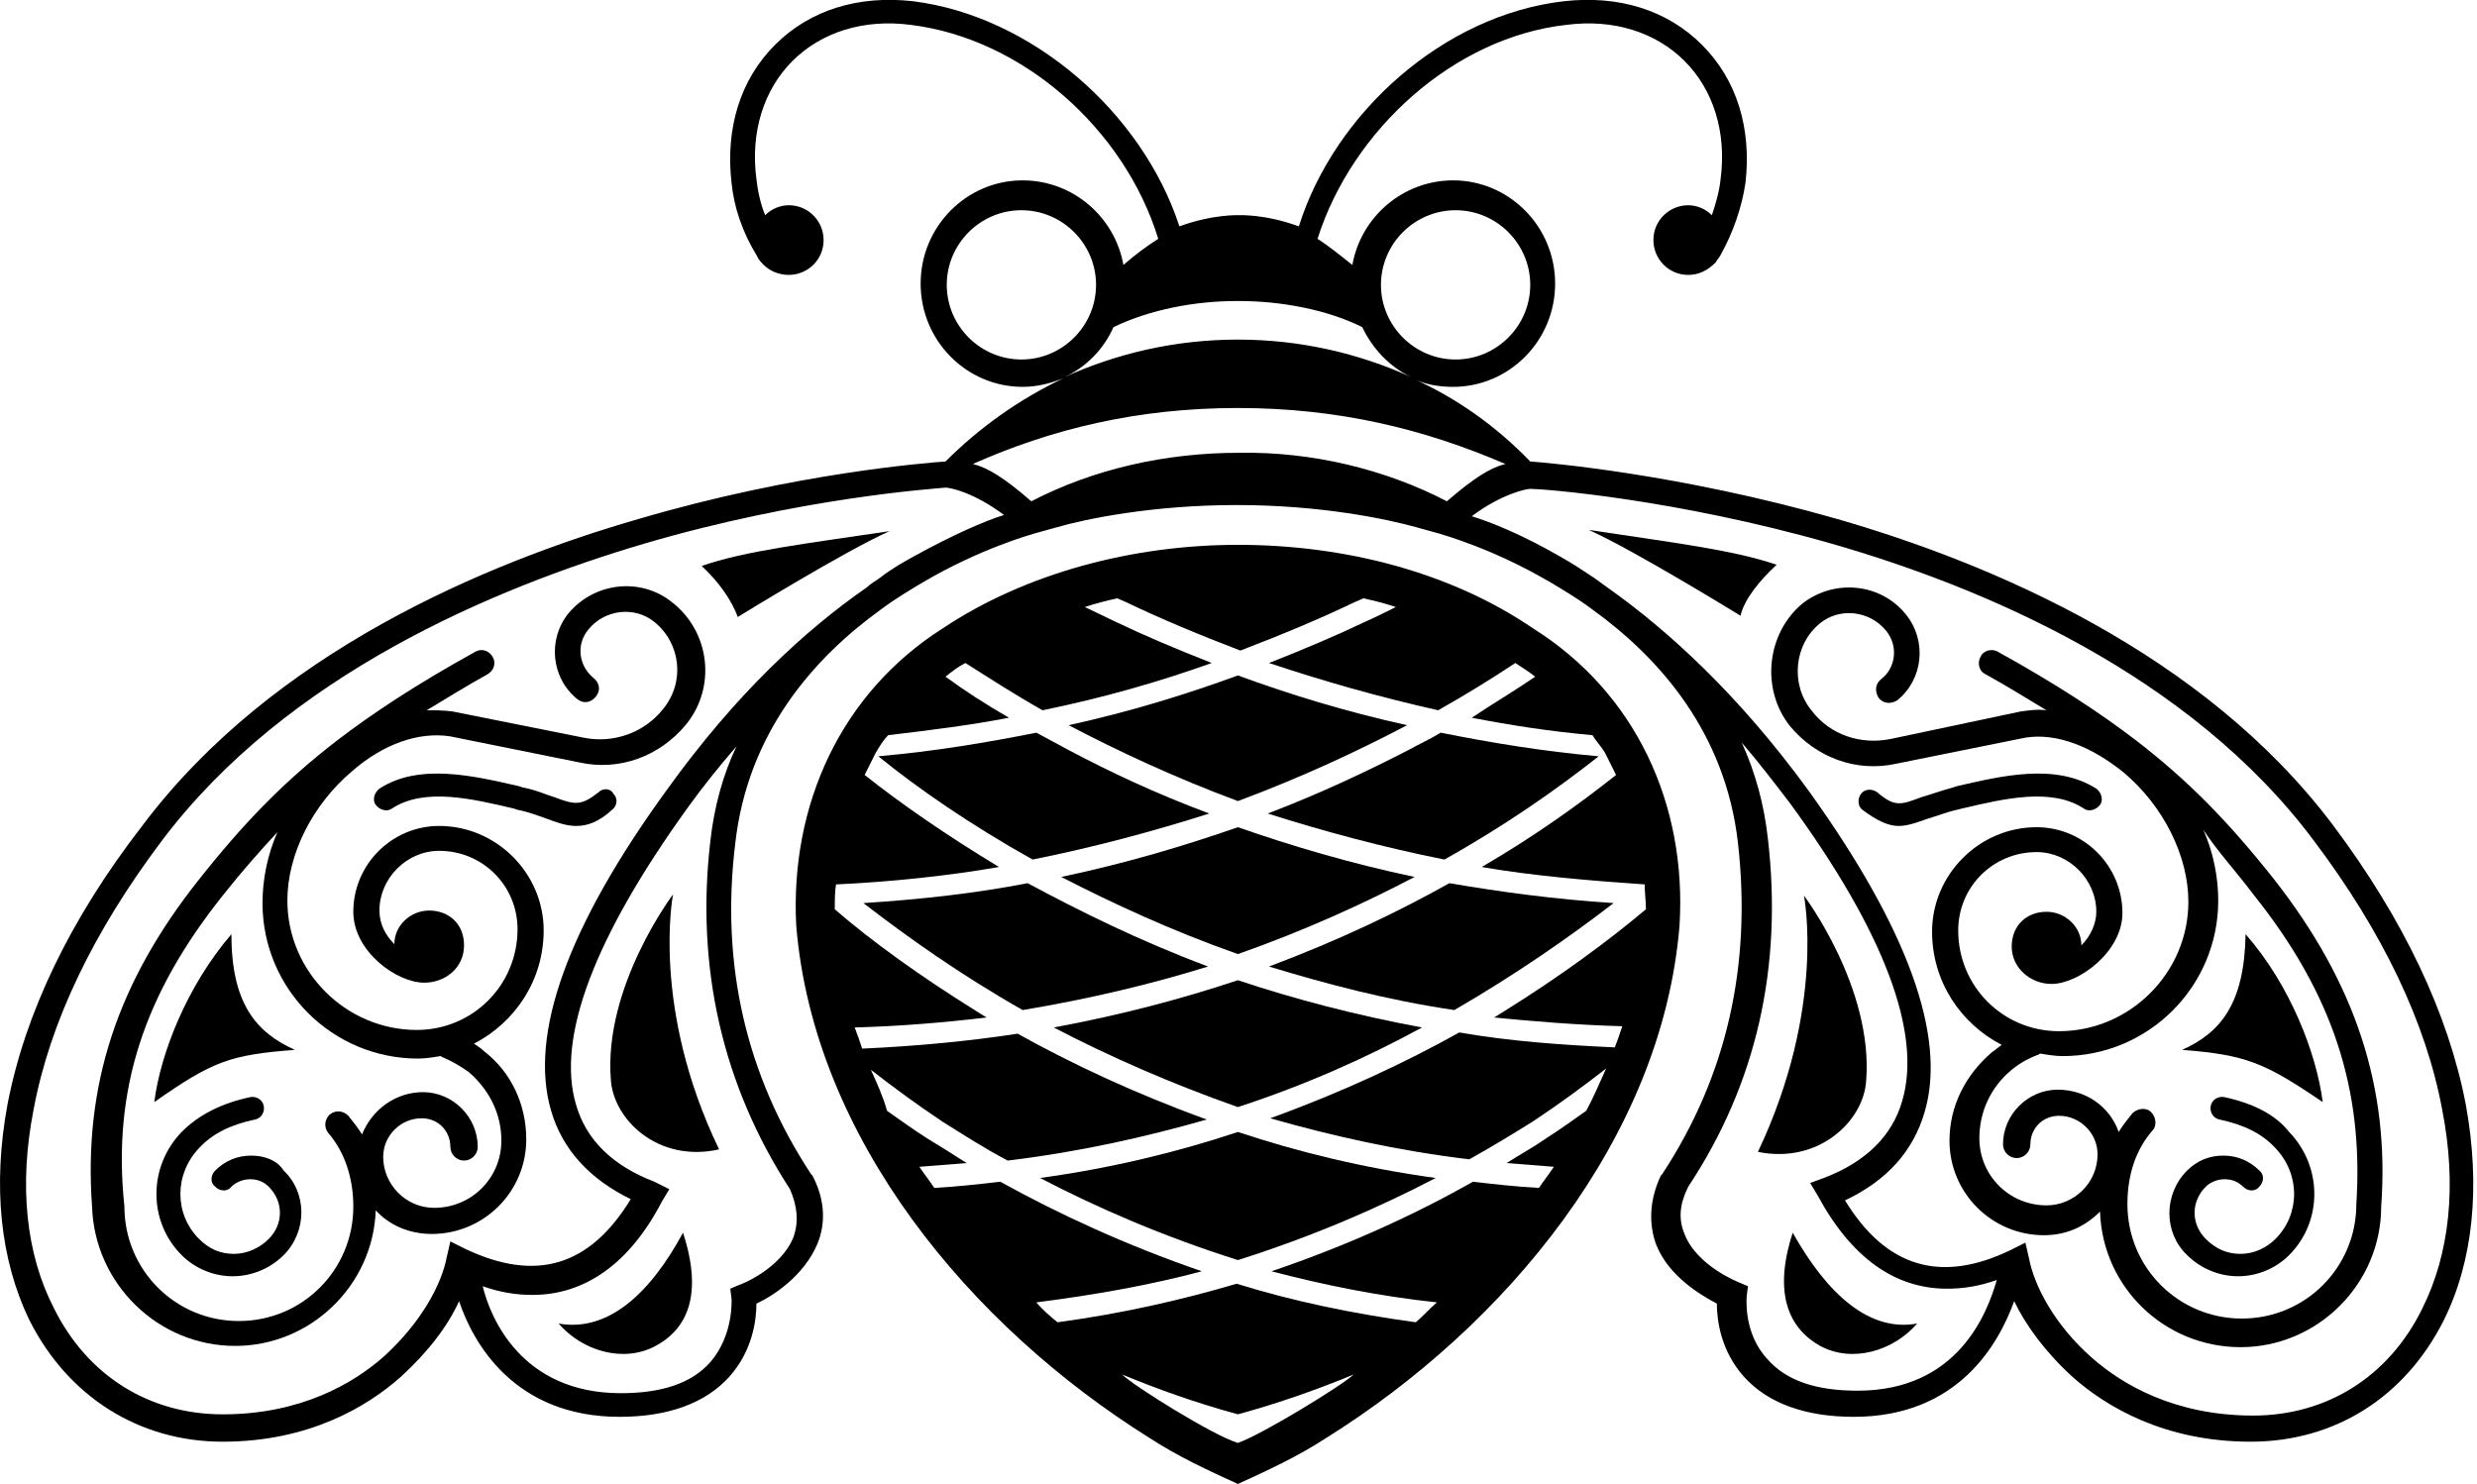
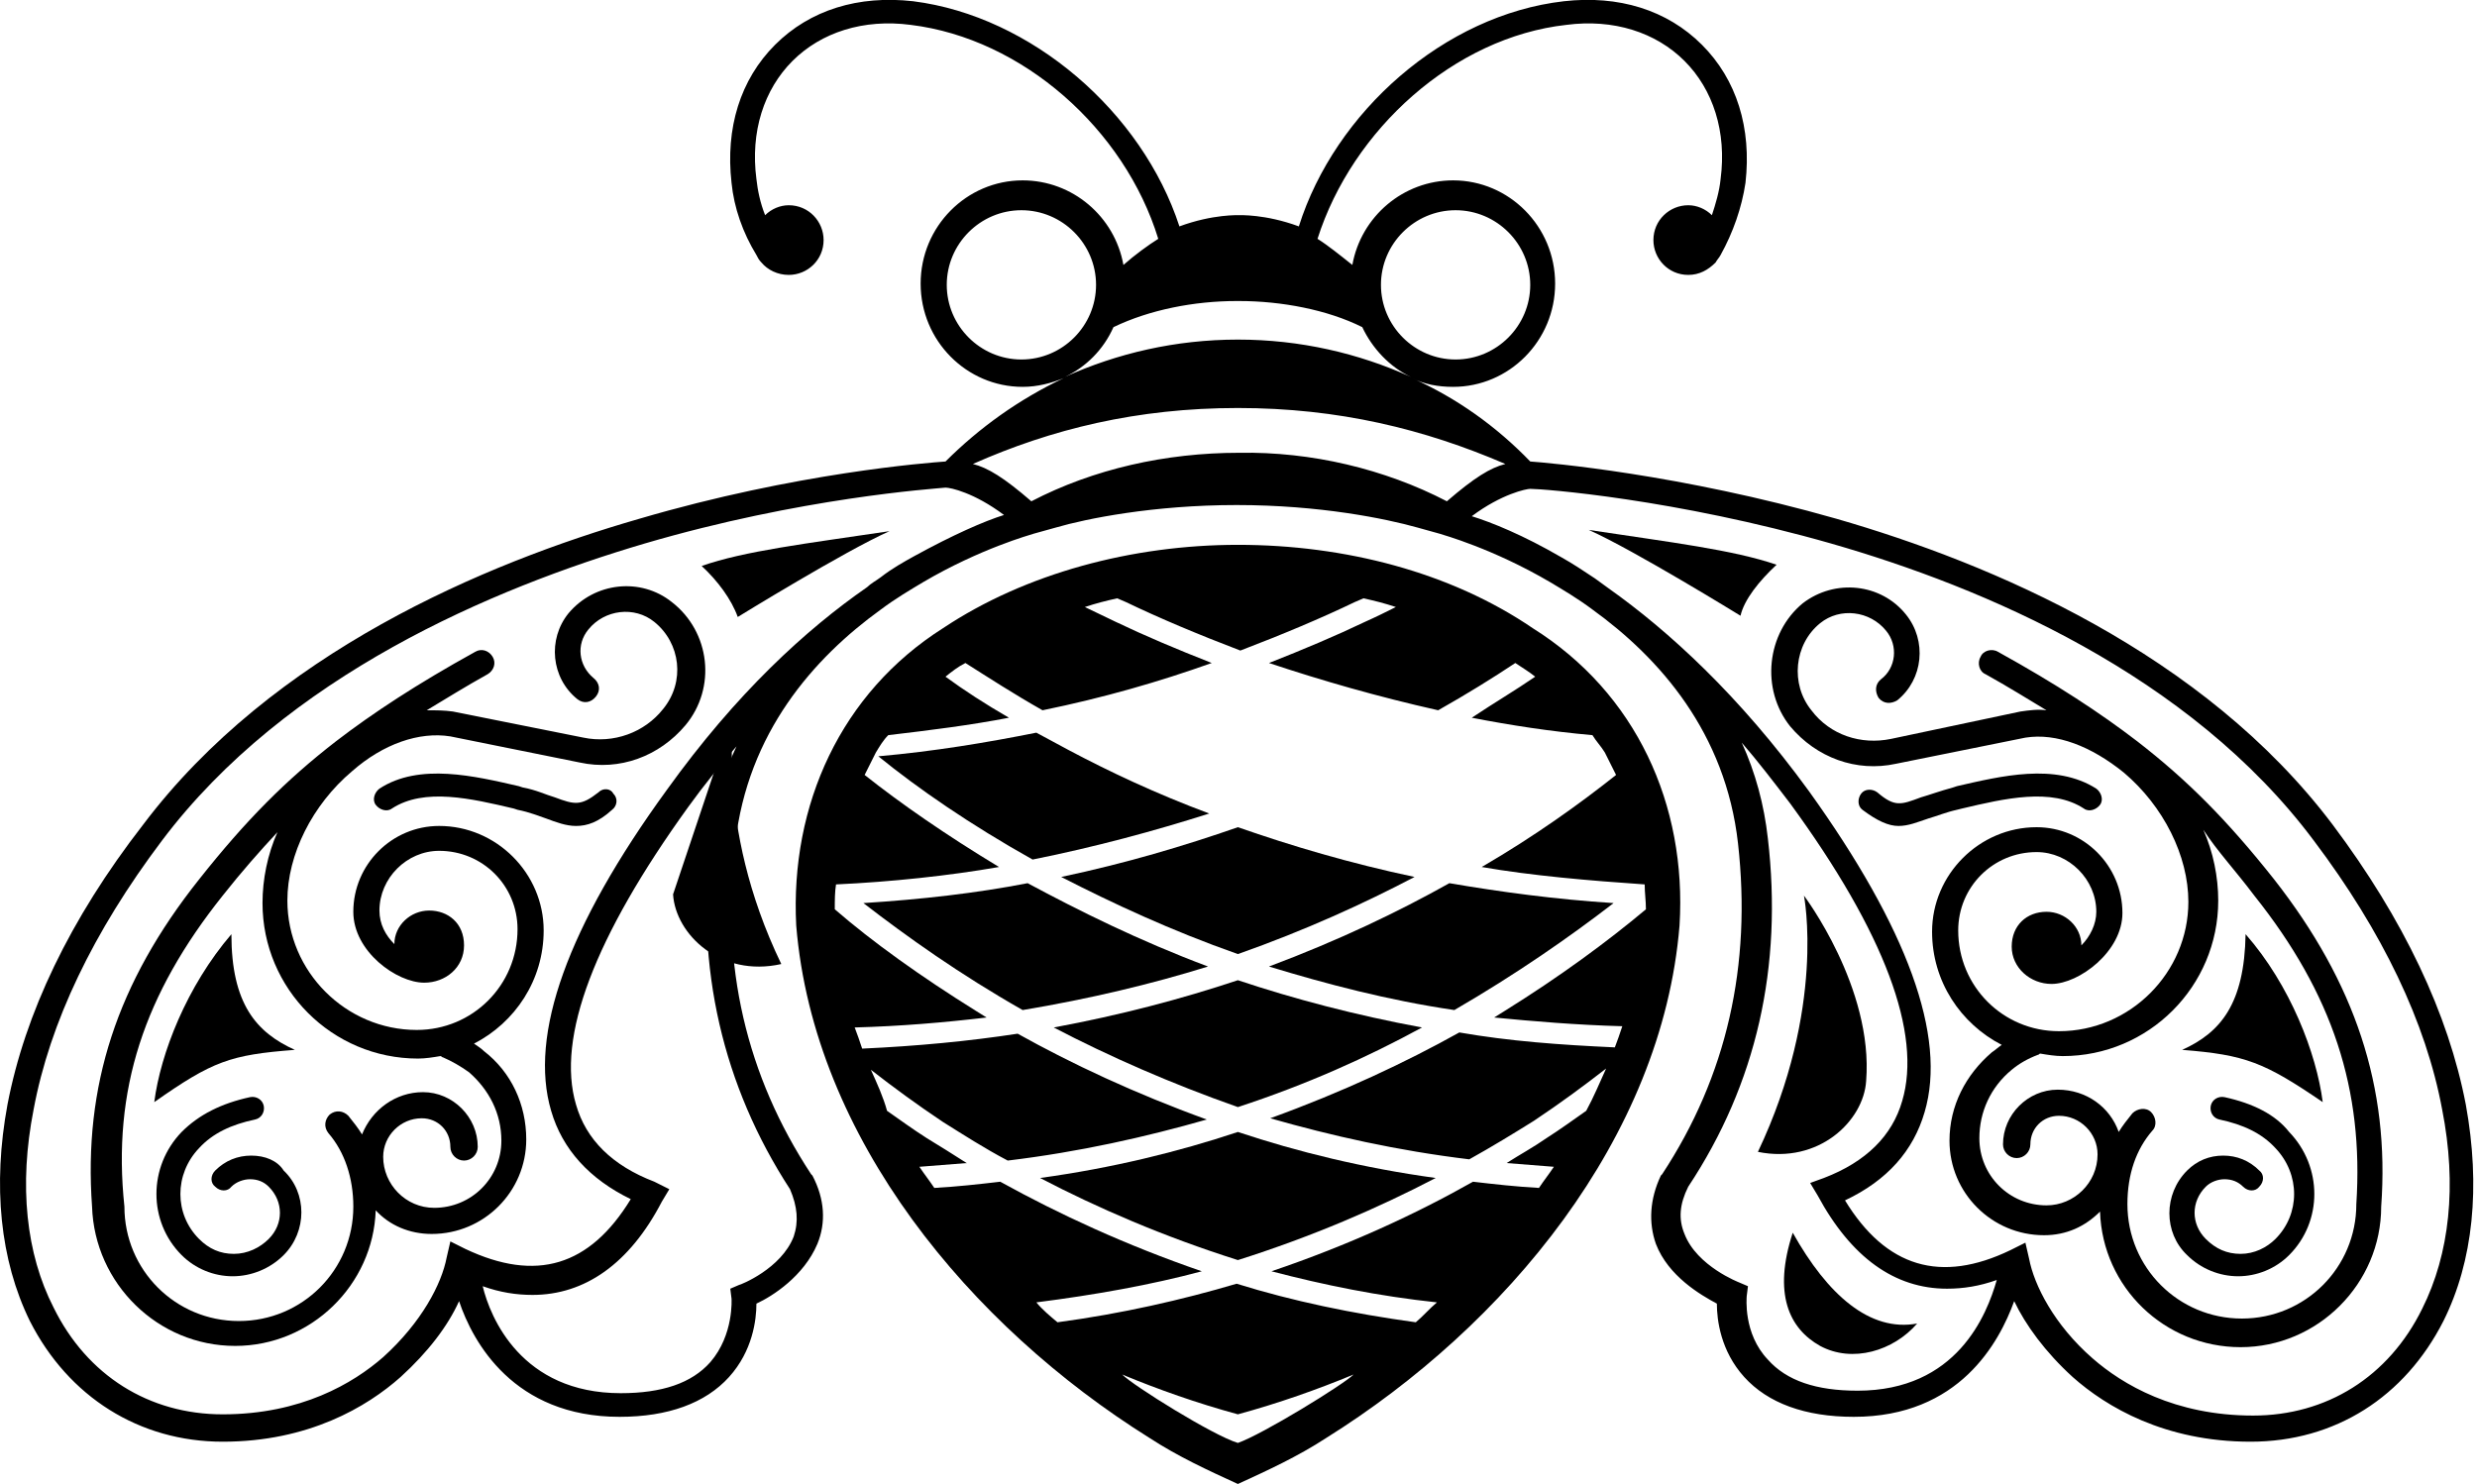
<svg xmlns="http://www.w3.org/2000/svg" enable-background="new 0 0 199.1 119.3" viewBox="0 0 199.1 119.3">
  <g fill="#000">
    <path d="m99.5 64.4s0 .1 0 0z" />
    <path d="m84.7 82.6c4.4 2.3 9.4 4.5 14.8 6.4 5.5-1.8 10.4-4 14.8-6.4-5.4-1-10.3-2.3-14.8-3.8-4.5 1.5-9.4 2.8-14.8 3.8z" />
-     <path d="m113.1 58.3c-5-1.1-9.5-2.5-13.6-4-4.1 1.5-8.6 2.9-13.6 4 4 2.1 8.5 4.2 13.6 6.1 5.1-1.9 9.6-4 13.6-6.1z" />
    <path d="m123.2 50.5c-6.6-4.5-15.1-6.7-23.7-6.7-8.5 0-17.1 2.3-23.7 6.7-8.2 5.2-12.3 14.2-11.8 23.9 1.4 17.1 14 32.2 28.4 41.2 2.3 1.5 4.7 2.6 7.1 3.7 2.4-1.1 4.8-2.2 7.1-3.7 14.4-9 27-24.1 28.4-41.2.6-9.7-3.5-18.7-11.8-23.9zm-23.7 65.5c-2-.6-8.4-4.6-9.3-5.5 2.9 1.2 6 2.3 9.3 3.2 3.3-.9 6.4-2 9.3-3.2-.8.8-7.3 4.8-9.3 5.5zm30.9-33.5c-.2.6-.4 1.2-.6 1.7-4.4-.2-8.5-.5-12.5-1.2-4.3 2.4-9.4 4.8-15.2 6.9 4.9 1.4 10.2 2.6 16 3.3 1.8-1 3.6-2.1 5.2-3.1 2.1-1.4 4-2.8 5.8-4.2-.5 1.1-1 2.3-1.6 3.4-1 .7-2.1 1.5-3.2 2.2-1 .7-2.1 1.3-3.2 2 1.3.1 2.5.2 3.8.3-.4.6-.8 1.1-1.2 1.7-1.8-.1-3.6-.3-5.3-.5-4.6 2.6-10 5.1-16.2 7.2 4.2 1.1 8.6 2 13.3 2.5-.6.5-1.1 1.1-1.7 1.6-5.1-.7-9.9-1.7-14.4-3.1-4.4 1.3-9.2 2.4-14.4 3.1-.6-.5-1.2-1-1.7-1.6 4.7-.6 9.2-1.4 13.3-2.5-6.1-2.1-11.5-4.6-16.2-7.2-1.7.2-3.5.4-5.3.5-.4-.6-.8-1.1-1.2-1.7 1.3-.1 2.6-.2 3.8-.3-1.1-.7-2.2-1.4-3.2-2-1.1-.7-2.2-1.5-3.2-2.2-.3-1.1-.8-2.2-1.3-3.3 1.8 1.4 3.7 2.8 5.8 4.2 1.6 1 3.3 2.1 5.2 3.1 5.8-.7 11.1-1.9 16-3.3-5.8-2.1-10.9-4.5-15.2-6.9-3.9.6-8.1 1-12.5 1.2-.2-.6-.4-1.2-.6-1.7 3.7-.1 7.2-.4 10.6-.8-.3-.2-.5-.3-.8-.5-4.5-2.8-8.4-5.6-11.4-8.2 0-.7 0-1.4.1-2 4.4-.2 9.1-.7 13.1-1.4-4.3-2.6-7.9-5.1-10.8-7.4l.9-1.8c.3-.5.6-1 1-1.4 3.4-.4 6.6-.8 9.7-1.4-1.9-1.1-3.6-2.2-5.1-3.3.5-.4 1-.8 1.6-1.1 1.9 1.2 3.9 2.5 6.2 3.8 4.9-1 9.4-2.3 13.6-3.8-2.8-1.1-5.4-2.2-7.7-3.3-.8-.4-1.7-.8-2.5-1.2.9-.3 1.7-.5 2.6-.7.2.1.5.2.7.3 2.7 1.3 5.8 2.6 9.2 3.9 3.4-1.3 6.5-2.6 9.2-3.9.2-.1.5-.2.7-.3.9.2 1.7.4 2.6.7-.8.4-1.6.8-2.5 1.2-2.3 1.1-4.9 2.2-7.7 3.3 4.2 1.4 8.7 2.7 13.6 3.8 2.3-1.3 4.4-2.6 6.2-3.8.6.4 1.1.7 1.6 1.1-1.6 1.1-3.3 2.1-5.1 3.3 3.1.6 6.3 1.1 9.7 1.4.3.5.7.9 1 1.4l.9 1.8c-2.9 2.3-6.5 4.9-10.8 7.4 4 .7 8.7 1.1 13.1 1.4 0 .7.1 1.3.1 2-3.1 2.6-6.9 5.4-11.4 8.2-.3.2-.5.3-.8.5 3.1.3 6.6.6 10.3.7z" />
    <path d="m83.6 94.7c4.6 2.4 9.9 4.7 15.9 6.6 6-1.9 11.3-4.2 15.9-6.6-5.8-.8-11.1-2.1-15.9-3.7-4.8 1.6-10.1 2.9-15.9 3.7z" />
    <path d="m116.5 71c-4.1 2.3-8.9 4.6-14.5 6.7 4.6 1.4 9.5 2.7 14.9 3.5 5-2.9 9.3-5.9 12.8-8.6-4.7-.3-9.1-.9-13.2-1.6z" />
    <path d="m82.6 71c-4.1.8-8.5 1.3-13.2 1.6 3.5 2.7 7.7 5.7 12.8 8.6 5.4-.9 10.4-2.1 14.9-3.5-5.6-2.1-10.4-4.5-14.5-6.7z" />
-     <path d="m116.1 69.1c5-2.8 9.1-5.7 12.4-8.3-4.5-.4-8.7-1.1-12.7-1.9-.8.5-1.7.9-2.6 1.4-3.3 1.7-7.1 3.5-11.3 5.1 4.4 1.4 9.2 2.7 14.2 3.7z" />
    <path d="m99.5 76.7c5.4-1.9 10.2-4.1 14.2-6.2-5.2-1.1-9.9-2.5-14.2-4-4.3 1.5-9 2.9-14.2 4 4.1 2.1 8.8 4.3 14.2 6.2z" />
    <path d="m97.2 65.4c-4.3-1.6-8.1-3.4-11.3-5.1-.9-.5-1.7-.9-2.6-1.4-4 .8-8.2 1.5-12.7 1.9 3.2 2.6 7.4 5.5 12.4 8.3 5-1 9.8-2.3 14.2-3.7z" />
    <path d="m18.9 108.2c6.1 0 11.1-4.9 11.3-10.9 1.1 1.2 2.7 1.9 4.5 1.9 4.2 0 7.6-3.4 7.6-7.6 0-2.8-1.2-5.4-3.4-7.1-.2-.2-.5-.4-.8-.6 3.3-1.7 5.6-5.1 5.6-9.1 0-4.6-3.8-8.4-8.4-8.4-3.8 0-6.9 3.1-6.9 6.9 0 3.2 3.5 5.7 5.7 5.7 1.7 0 3.2-1.2 3.2-3s-1.3-2.8-2.8-2.8-2.8 1.2-2.8 2.7c-.7-.7-1.2-1.6-1.2-2.7 0-2.6 2.2-4.8 4.8-4.8 3.5 0 6.3 2.8 6.3 6.3 0 4.5-3.6 8.1-8.1 8.1-5.7 0-10.4-4.7-10.4-10.4 0-3.7 2-7.7 5.2-10.4 2.5-2.2 5.4-3.2 7.9-2.8l10.4 2.1c3.2.7 6.4-.5 8.5-3 2.5-3 2-7.5-1.1-9.9-2.5-2-6.2-1.6-8.3.9-1.7 2.1-1.4 5.2.7 6.9.5.4 1.1.3 1.5-.2s.3-1.1-.2-1.5c-1.2-1-1.4-2.7-.4-3.9 1.3-1.6 3.7-1.9 5.3-.6 2.1 1.7 2.5 4.8.7 7-1.5 1.9-4 2.8-6.4 2.3l-10.5-2.1c-.7-.1-1.4-.1-2.1-.1 1.5-.9 3.1-1.9 4.9-2.9.5-.3.7-.9.4-1.4s-.9-.7-1.4-.4c-4.7 2.6-8.2 4.9-11.2 7.2-4 3.1-7.2 6.3-11 11.1-6.6 8.3-9.3 16.6-8.6 26.3.2 6.2 5.3 11.2 11.5 11.2zm-1-36.2c1.5-1.9 3-3.6 4.4-5.1-.8 1.8-1.2 3.8-1.2 5.7 0 6.9 5.6 12.5 12.5 12.5.6 0 1.2-.1 1.8-.2.1 0 .1.1.2.1.7.3 1.4.7 2.1 1.2 1.6 1.4 2.6 3.3 2.6 5.5 0 3-2.4 5.4-5.4 5.4-2.3 0-4.1-1.9-4.1-4.1 0-1.7 1.4-3.1 3.1-3.1 1.3 0 2.3 1 2.3 2.3 0 .6.5 1.1 1.1 1.1s1.1-.5 1.1-1.1c0-2.4-2-4.4-4.4-4.4-2.2 0-4.1 1.4-4.9 3.4-.3-.5-.7-1-1.1-1.5-.4-.4-1-.5-1.5-.1-.4.4-.5 1-.1 1.5 1.3 1.5 2 3.6 2 5.9 0 5.1-4.1 9.2-9.2 9.2s-9.2-4.1-9.2-9.2c-1-9.4 1.6-17.1 7.9-25z" />
-     <path d="m54.1 71.9s-5.6 7.4-5 14.9c.2 3.2 3.8 6.7 8.7 5.6-5.5-11.4-3.7-20.5-3.7-20.5z" />
-     <path d="m44.9 106.4c1.9 2.2 5.2 3.2 7.8 1.8s3.8-4.2 2.2-9.1c-2.7 5-6.1 8-10 7.3z" />
+     <path d="m54.1 71.9c.2 3.2 3.8 6.7 8.7 5.6-5.5-11.4-3.7-20.5-3.7-20.5z" />
    <path d="m20.2 92.9c-1.1 0-2.1.4-2.9 1.2-.4.4-.4 1 0 1.3.4.4 1 .4 1.3 0 .4-.4 1-.6 1.5-.6.6 0 1.1.2 1.5.6 1.2 1.2 1.2 3 0 4.2-.7.7-1.7 1.2-2.8 1.2s-2-.4-2.8-1.2c-2-2-2-5.2 0-7.3 1.1-1.2 2.6-1.9 4.5-2.3.5-.1.8-.6.7-1.1s-.6-.8-1.1-.7c-2.3.5-4.1 1.4-5.5 2.8-2.7 2.8-2.7 7.2 0 9.9 1.1 1.1 2.6 1.7 4.1 1.7s3-.6 4.1-1.7c1.9-1.9 1.9-5 0-6.8-.5-.8-1.5-1.2-2.6-1.2z" />
    <path d="m48.1 63.7c-1.4 1.1-1.9 1-3.5.4-.7-.2-1.5-.6-2.6-.8l-.3-.1c-3.5-.8-8-1.9-11.2.2-.4.3-.6.9-.3 1.3s.9.6 1.3.3c2.6-1.7 6.4-.8 9.8 0l.3.1c1 .2 1.7.5 2.3.7.8.3 1.6.6 2.4.6.9 0 1.8-.3 2.9-1.3.4-.3.5-.9.1-1.3-.2-.4-.8-.5-1.2-.1z" />
    <path d="m59.3 49.6s8.6-5.3 12.2-6.9c-6.7 1-11.7 1.6-15.1 2.8 1.3 1.2 2.4 2.7 2.9 4.1z" />
    <path d="m18.6 75.1c-3.6 4.2-5.7 9.6-6.2 13.5 4.7-3.3 6.1-3.8 11.3-4.2-3.1-1.4-5.1-3.7-5.1-9.3z" />
    <path d="m17.9 115.9c6.9 0 11.6-2.8 14.3-5.2 2.2-2 3.8-4.1 4.7-6.1 1.1 3.3 4.4 9.3 12.9 9.3 3.9 0 6.9-1.1 8.8-3.2s2.2-4.6 2.2-5.9c1.3-.6 3.8-2.2 4.9-4.8.7-1.7.6-3.6-.4-5.5l-.1-.1c-5.2-7.9-7.3-16.8-6.1-26.6 1-8.9 6.3-14.9 11.7-18.8 1.2-.9 2.4-1.6 3.4-2.2 4.6-2.7 8.6-3.8 8.9-3.9l1.8-.5c2.4-.7 7.8-1.8 14.5-1.8s12 1.1 14.5 1.8l1.8.5c.3.1 4.3 1.2 8.9 3.9 1 .6 2.2 1.3 3.4 2.2 5.4 3.9 10.7 9.9 11.7 18.8 1.1 9.8-.9 18.7-6.1 26.6l-.1.1c-.9 1.9-1 3.8-.4 5.5 1 2.6 3.6 4.1 4.9 4.8 0 1.3.3 3.8 2.2 5.9s4.9 3.2 8.8 3.2c8.5 0 11.7-6 12.9-9.3.9 1.9 2.5 4.1 4.7 6.1 2.7 2.4 7.4 5.2 14.3 5.2 6.8 0 12.4-3.6 15.5-9.7 2.4-4.8 3-10.8 1.8-17.4-1.4-7.3-5-14.9-10.7-22.5-10.4-13.8-27.4-21-39.9-24.6-12.6-3.6-23.2-4.5-24.6-4.6-2.7-2.8-5.9-5.1-9.5-6.7 1 .5 2.1.7 3.3.7 4.5 0 8.2-3.7 8.2-8.3s-3.7-8.3-8.2-8.3c-4 0-7.4 2.9-8.1 6.8-1-.8-2-1.6-2.8-2.1 2.8-8.8 11-16.2 20-17.2 3.8-.5 7.2.6 9.5 2.9s3.4 5.7 2.9 9.5c-.1 1-.4 2-.7 2.9-.5-.5-1.2-.8-1.9-.8-1.5 0-2.8 1.2-2.8 2.8 0 1.5 1.2 2.8 2.8 2.8.9 0 1.6-.4 2.2-1 .1-.2.3-.4.4-.6 1-1.8 1.7-3.8 2-5.8.5-4.4-.7-8.3-3.5-11.1-2.8-2.8-6.7-4-11.1-3.5-9.6 1.1-18.4 8.9-21.3 18.1-2.7-1-4.8-.9-4.8-.9s-2.1-.1-4.8.9c-3-9.2-11.9-16.9-21.4-18.1-4.4-.5-8.3.7-11.1 3.5s-4 6.7-3.5 11.1c.2 2 .9 4 2 5.8.1.2.2.4.4.6.5.6 1.3 1 2.2 1 1.5 0 2.8-1.2 2.8-2.8 0-1.5-1.2-2.8-2.8-2.8-.7 0-1.4.3-1.9.8-.4-1-.6-2-.7-2.9-.5-3.8.6-7.2 2.9-9.5s5.7-3.4 9.5-2.9c9 1.1 17.2 8.4 19.9 17.2-.8.5-1.9 1.3-2.8 2.1-.7-3.9-4.1-6.8-8.1-6.8-4.5 0-8.2 3.7-8.2 8.3s3.7 8.3 8.2 8.3c1.2 0 2.3-.3 3.3-.7-3.6 1.7-6.8 4-9.5 6.7-1.4.1-12 .9-24.6 4.6-12.5 3.6-29.5 10.8-39.9 24.6-5.9 7.6-9.5 15.2-10.9 22.5-1.2 6.5-.6 12.5 1.8 17.4 3.1 6.1 8.8 9.7 15.5 9.7zm39.2-48.3c-1.2 10.2 1 19.7 6.4 28 .6 1.4.7 2.6.3 3.8-1 2.6-4.3 3.9-4.4 3.9l-.7.3.1.8s.2 2.9-1.7 5.1c-1.5 1.7-3.9 2.5-7.2 2.5-8 0-10.5-6.1-11.1-8.6 1.4.5 2.7.7 4 .7 4.2 0 7.8-2.5 10.4-7.5l.6-1-1.2-.6c-3.4-1.3-5.5-3.4-6.3-6.2-1.6-5.4 1.5-13.5 9-23.9 1.3-1.8 2.6-3.4 3.9-4.9-1.1 2.3-1.8 4.9-2.1 7.6zm92.2 44.2c-3.3 0-5.7-.8-7.2-2.5-2-2.1-1.7-5-1.7-5.1l.1-.8-.7-.3s-3.4-1.3-4.4-3.9c-.5-1.2-.4-2.4.3-3.8 5.5-8.3 7.6-17.7 6.4-28-.3-2.7-1-5.3-2.1-7.7 1.3 1.5 2.6 3.2 3.9 4.9 7.6 10.4 10.6 18.5 9 23.9-.8 2.8-2.9 4.9-6.3 6.2l-1.1.4.6 1c2.7 5 6.2 7.5 10.4 7.5 1.3 0 2.6-.2 4-.7-.8 2.8-3.2 8.9-11.2 8.9zm-2.1-68.1c12.2 3.5 28.8 10.5 38.8 23.9 5.5 7.3 9 14.6 10.3 21.6 1.2 6.1.6 11.6-1.6 16-2.7 5.5-7.7 8.6-13.6 8.6-6.3 0-10.5-2.5-12.9-4.6-3.1-2.7-4.7-5.9-5.1-8l-.3-1.3-1.2.6c-5.6 2.7-10 1.4-13.3-4 3.4-1.6 5.5-4 6.4-7.1 1.8-6.1-1.4-14.8-9.3-25.8-5.6-7.7-11.3-12.9-16.1-16.3-.4-.3-.7-.5-1.1-.8-.9-.6-1.8-1.2-2.7-1.7-3.1-1.8-5.6-2.8-7.2-3.3 2.4-1.8 4.4-2.2 4.7-2.2 1 0 11.6.8 24.2 4.4zm-30.2-26.8c3.3 0 6 2.7 6 6s-2.7 6-6 6-6-2.7-6-6 2.7-6 6-6zm-17.6 7.3h.2c3.4 0 7.1.7 9.9 2.1.8 1.7 2.2 3.2 3.9 4-4.2-1.9-8.9-3-13.9-3s-9.7 1.1-13.9 3c1.7-.8 3.1-2.2 3.9-4 2.9-1.4 6.5-2.1 9.9-2.1zm-17.3 4.7c-3.3 0-6-2.7-6-6s2.7-6 6-6 6 2.7 6 6-2.7 6-6 6zm17.4 3.9c8.1 0 15 1.7 21.5 4.5-1.2.3-2.5 1.1-4.7 3-5-2.6-10.9-4-16.7-3.9-5.9 0-11.7 1.3-16.7 3.9-2.2-1.9-3.5-2.7-4.7-3 6.3-2.8 13.2-4.5 21.3-4.5zm-96.8 56.4c1.3-7 4.8-14.3 10.3-21.6 10-13.3 26.6-20.3 38.8-23.9 12.6-3.7 23.2-4.4 24.2-4.5.4 0 2.3.4 4.7 2.2-1.6.5-4.1 1.6-7.2 3.3-.9.5-1.8 1-2.7 1.7-.4.3-.8.5-1.1.8-4.9 3.4-10.5 8.5-16.1 16.3-8 11-11.1 19.7-9.3 25.8.9 3.1 3.1 5.5 6.4 7.1-3.3 5.4-7.6 6.7-13.3 4l-1.2-.6-.3 1.3c-.4 2.1-2 5.2-5.1 8-2.4 2.1-6.6 4.6-12.9 4.6-5.9 0-10.9-3.1-13.6-8.6-2.2-4.3-2.8-9.8-1.6-15.9z" />
    <path d="m143.9 58.4c2.1 2.5 5.3 3.7 8.5 3l10.4-2.1c2.5-.4 5.3.7 7.9 2.8 3.2 2.7 5.2 6.7 5.2 10.4 0 5.7-4.7 10.4-10.4 10.4-4.5 0-8.1-3.6-8.1-8.1 0-3.5 2.8-6.3 6.3-6.3 2.6 0 4.8 2.2 4.8 4.8 0 1-.5 2-1.2 2.7 0-1.5-1.3-2.7-2.8-2.7-1.6 0-2.8 1.1-2.8 2.8s1.5 3 3.2 3c2.2 0 5.7-2.6 5.7-5.7 0-3.8-3.1-6.9-6.9-6.9-4.6 0-8.4 3.8-8.4 8.4 0 4 2.3 7.4 5.6 9.1-.3.2-.5.4-.8.6-2.1 1.8-3.4 4.3-3.4 7.1 0 4.2 3.4 7.6 7.6 7.6 1.8 0 3.3-.7 4.5-1.9.2 6.1 5.2 10.9 11.3 10.9 6.2 0 11.3-5.1 11.3-11.3.7-9.6-2.1-18-8.6-26.3-3.8-4.8-7-8-11-11.1-3-2.3-6.5-4.6-11.2-7.2-.5-.3-1.2-.1-1.4.4-.3.5-.1 1.2.4 1.4 1.8 1 3.4 2 4.9 2.9-.7-.1-1.4 0-2.1.1l-10.4 2.2c-2.4.5-4.9-.3-6.4-2.3-1.7-2.1-1.4-5.3.7-7 1.6-1.3 4-1 5.3.6 1 1.2.8 3-.4 3.9-.5.4-.5 1-.2 1.5.4.5 1 .5 1.5.2 2.1-1.7 2.4-4.8.7-6.9-2-2.5-5.7-2.9-8.3-.9-2.9 2.4-3.4 6.9-1 9.9zm37.3 13.6c6.3 7.9 8.8 15.6 8.2 24.8 0 5.1-4.1 9.2-9.2 9.2s-9.2-4.1-9.2-9.2c0-2.4.7-4.4 2-5.9.4-.4.3-1.1-.1-1.5s-1.1-.3-1.5.1c-.4.5-.8 1-1.1 1.5-.7-2-2.6-3.4-4.9-3.4-2.4 0-4.4 2-4.4 4.4 0 .6.5 1.1 1.1 1.1s1.1-.5 1.1-1.1c0-1.3 1-2.3 2.3-2.3 1.7 0 3.1 1.4 3.1 3.1 0 2.3-1.9 4.1-4.1 4.1-3 0-5.4-2.4-5.4-5.4 0-2.1.9-4.1 2.6-5.5.6-.5 1.3-.9 2.1-1.2.1 0 .1-.1.2-.1.6.1 1.2.2 1.8.2 6.9 0 12.5-5.6 12.5-12.5 0-1.9-.4-3.9-1.2-5.7 1.1 1.7 2.6 3.3 4.1 5.3z" />
    <path d="m150 86.9c.6-7.5-5-14.9-5-14.9s1.8 9-3.7 20.6c4.9 1 8.5-2.5 8.7-5.7z" />
    <path d="m144.1 99.1c-1.6 4.9-.3 7.7 2.2 9.1 2.6 1.4 5.9.4 7.8-1.8-3.8.7-7.2-2.3-10-7.3z" />
    <path d="m178.8 88.2c-.5-.1-1 .2-1.1.7s.2 1 .7 1.1c1.9.4 3.4 1.1 4.5 2.3 2 2.1 2 5.3 0 7.3-.7.7-1.7 1.2-2.8 1.2s-2-.4-2.8-1.2c-1.2-1.2-1.2-3 0-4.2.4-.4 1-.6 1.5-.6.6 0 1.1.2 1.5.6s1 .4 1.3 0c.4-.4.4-1 0-1.3-.8-.8-1.8-1.2-2.9-1.2s-2.1.4-2.9 1.2c-1.9 1.9-1.9 5 0 6.8 1.1 1.1 2.6 1.7 4.1 1.7s3-.6 4.1-1.7c2.7-2.7 2.7-7.1 0-9.9-1.1-1.4-2.9-2.3-5.2-2.8z" />
    <path d="m157.7 65c3.4-.8 7.2-1.7 9.8 0 .4.3 1 .1 1.3-.3s.1-1-.3-1.3c-3.3-2.1-7.7-1-11.2-.2l-.3.1c-1.1.3-1.9.6-2.6.8-1.6.6-2.1.8-3.5-.4-.4-.3-1-.3-1.3.1s-.3 1 .1 1.3c1.2.9 2.1 1.3 2.9 1.3s1.5-.3 2.4-.6c.7-.2 1.4-.5 2.3-.7z" />
    <path d="m142.8 45.4c-3.5-1.2-8.5-1.8-15.1-2.8 3.6 1.6 12.2 6.9 12.2 6.9.3-1.3 1.5-2.8 2.9-4.1z" />
    <path d="m175.4 84.4c5.1.4 6.6 1 11.3 4.2-.5-3.9-2.6-9.4-6.2-13.5-.1 5.6-2 7.9-5.1 9.3z" />
  </g>
</svg>